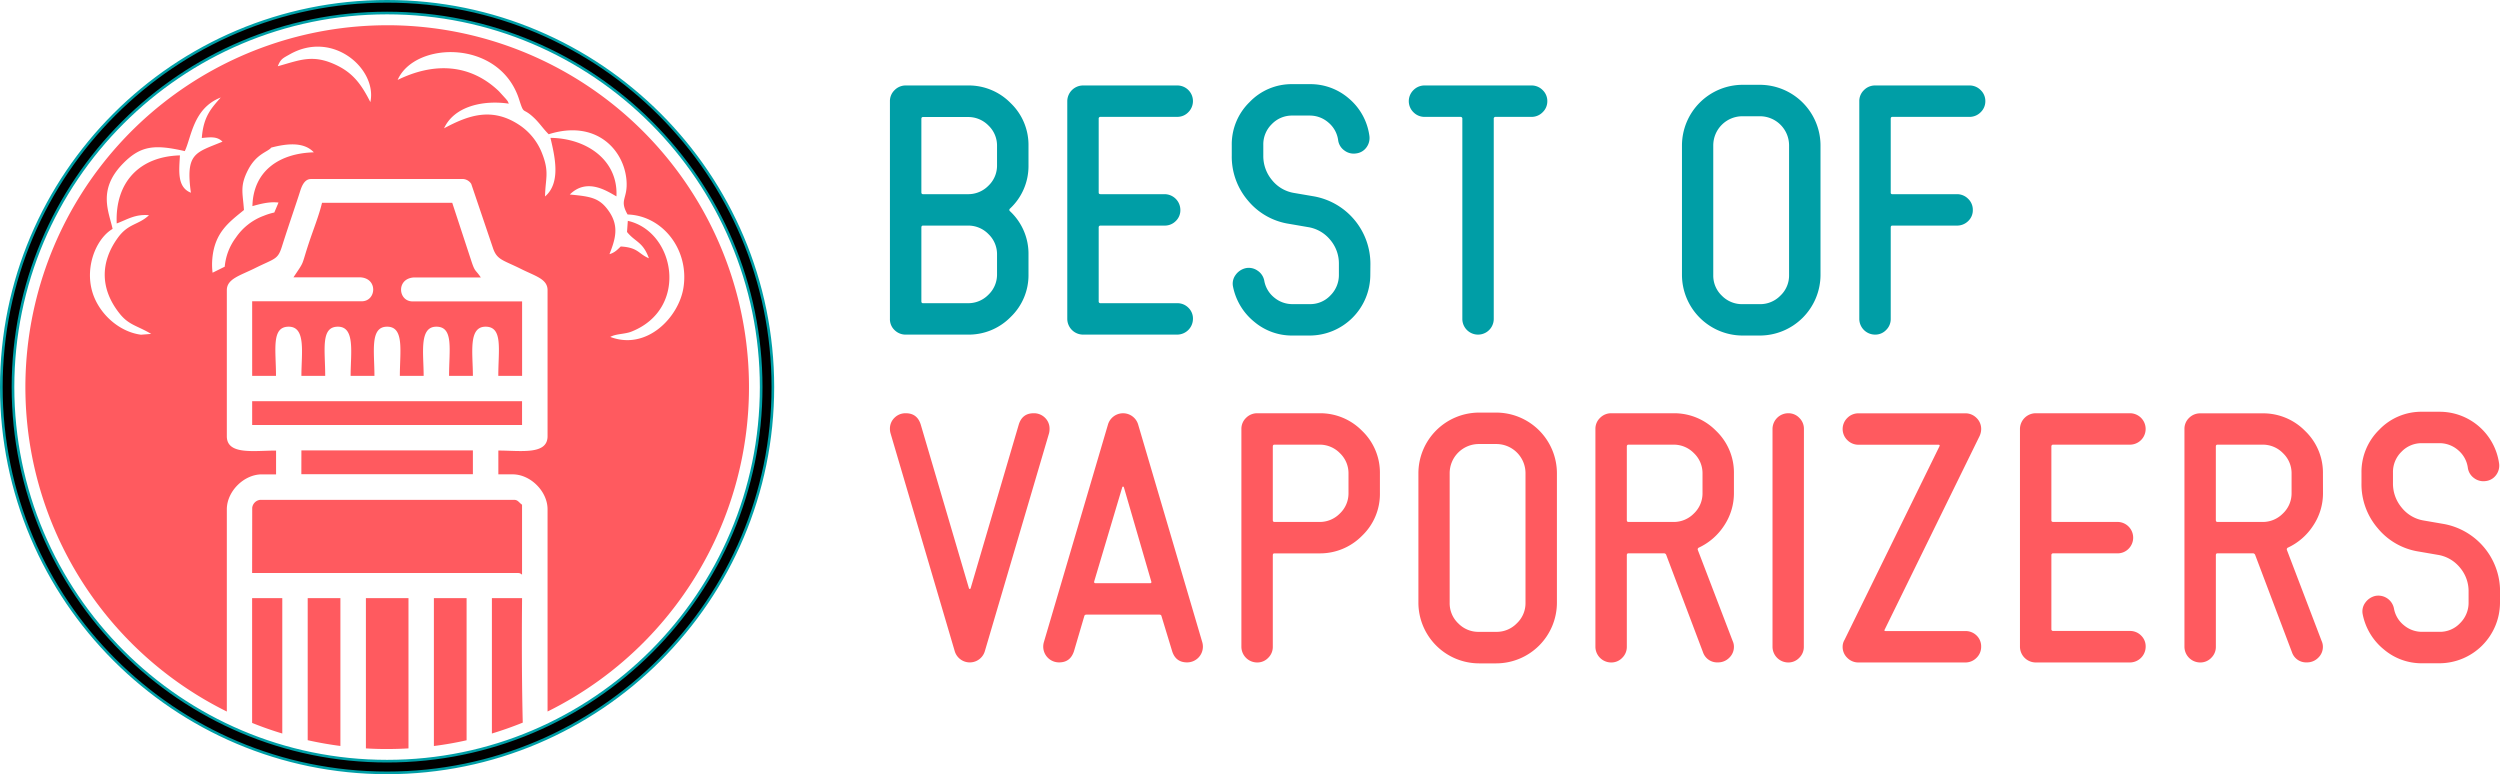
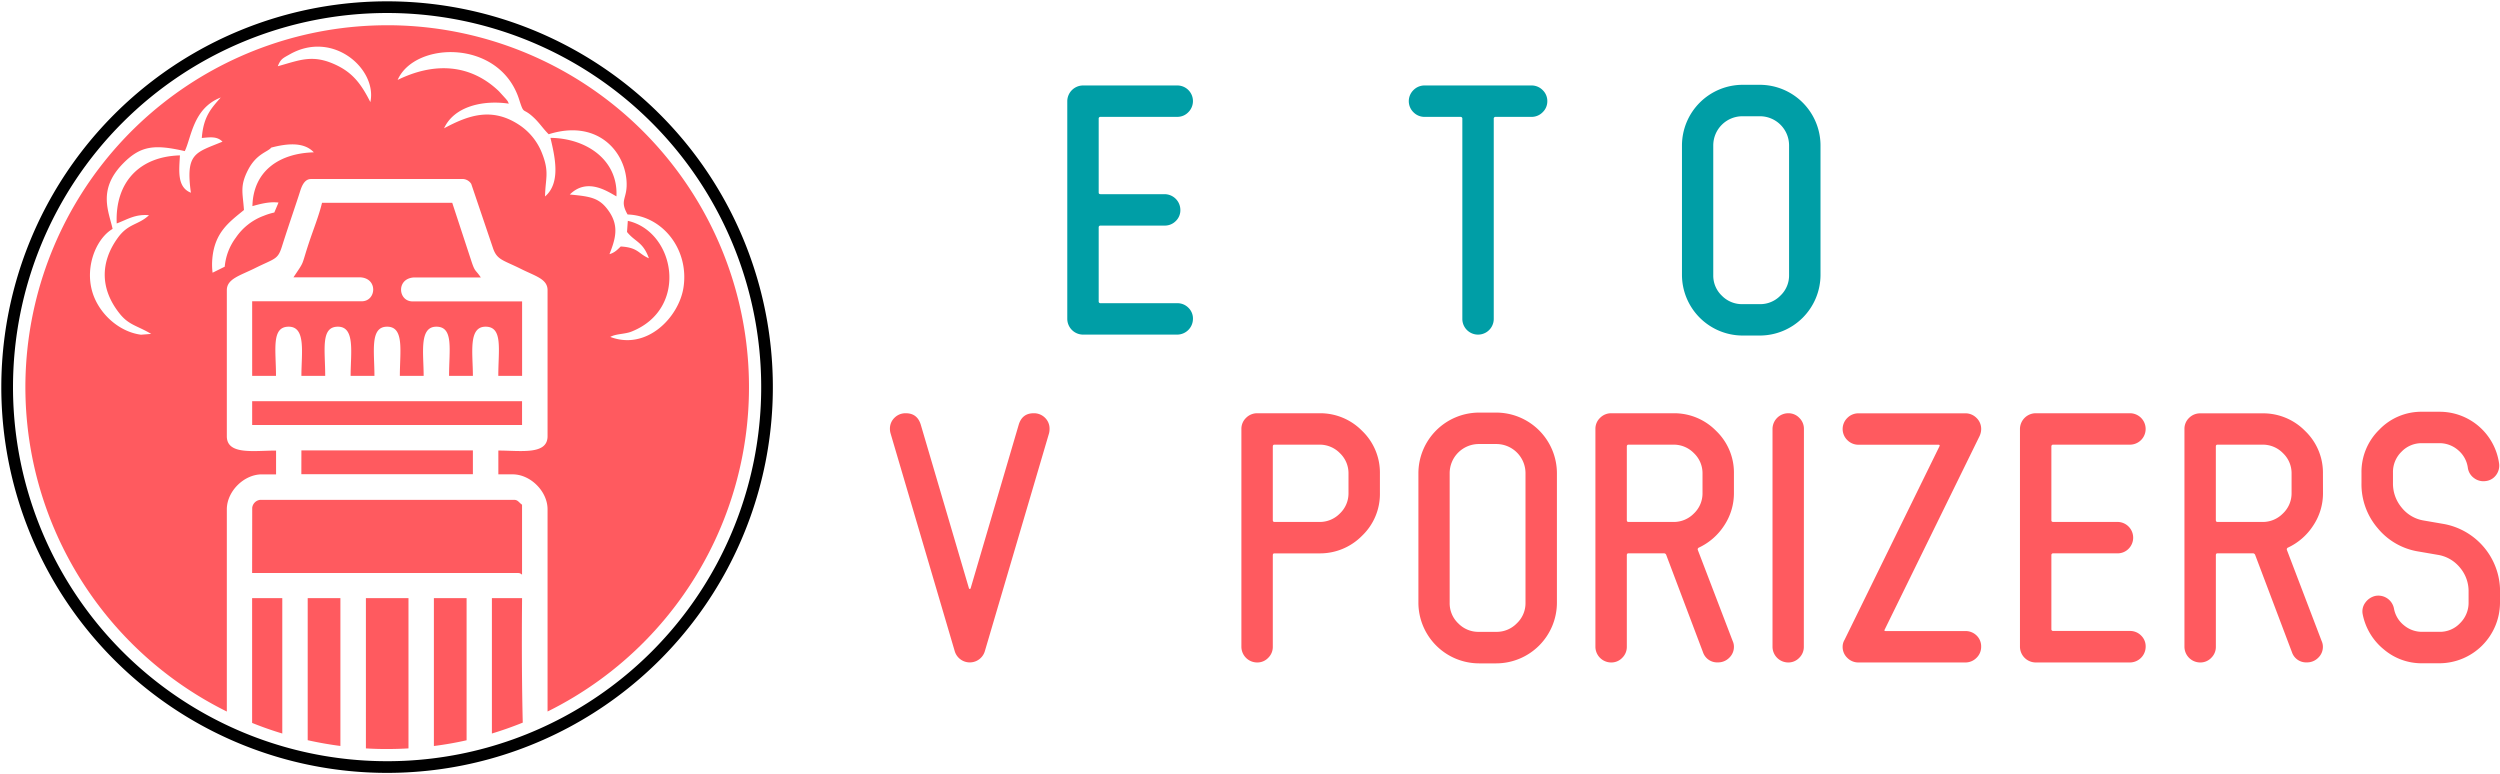
<svg xmlns="http://www.w3.org/2000/svg" id="Layer_1" data-name="Layer 1" viewBox="0 0 1028.2 318.41">
  <defs>
    <style>.cls-1{fill:#009ea6;}.cls-2,.cls-3{fill:#ff5a5f;}.cls-3,.cls-4{fill-rule:evenodd;}</style>
  </defs>
-   <path class="cls-1" d="M423,112.8a23.83,23.83,0,0,1-7.32,17.56,24.11,24.11,0,0,1-17.61,7.26H372.61a6.43,6.43,0,0,1-4.68-1.85,6.14,6.14,0,0,1-1.92-4.62V41.62a6.23,6.23,0,0,1,1.92-4.56,6.37,6.37,0,0,1,4.68-1.91h25.45a24.11,24.11,0,0,1,17.61,7.26A23.84,23.84,0,0,1,423,60V68a23.9,23.9,0,0,1-7.65,17.83.66.66,0,0,0,0,1A23.91,23.91,0,0,1,423,104.74ZM410.06,68v-8a11.37,11.37,0,0,0-3.52-8.37,11.59,11.59,0,0,0-8.45-3.5H379.6c-.44,0-.66.27-.66.79V79.07c0,.52.22.79.66.79h18.49a11.59,11.59,0,0,0,8.45-3.5A11.37,11.37,0,0,0,410.06,68Zm0,44.79V104.7a11.44,11.44,0,0,0-3.52-8.41,11.56,11.56,0,0,0-8.45-3.51H379.6c-.44,0-.66.27-.66.8V123.9c0,.53.22.8.66.8h18.49a11.56,11.56,0,0,0,8.45-3.51A11.44,11.44,0,0,0,410.06,112.78Z" />
  <path class="cls-1" d="M490.64,131.16a6.52,6.52,0,0,1-6.46,6.46H445.41a6.52,6.52,0,0,1-6.46-6.46V41.61a6.52,6.52,0,0,1,6.46-6.46h38.77a6.43,6.43,0,0,1,4.55,11,6.18,6.18,0,0,1-4.55,1.91H452.66a.7.7,0,0,0-.79.79V79.2c0,.44.26.66.79.66H479a6.52,6.52,0,0,1,6.46,6.46,6.13,6.13,0,0,1-1.91,4.61A6.3,6.3,0,0,1,479,92.78H452.66a.7.7,0,0,0-.79.79v30.34a.7.7,0,0,0,.79.79h31.52a6.31,6.31,0,0,1,4.55,1.84A6.15,6.15,0,0,1,490.64,131.16Z" />
-   <path class="cls-1" d="M563.58,113a25,25,0,0,1-24.93,25h-7.12a24,24,0,0,1-15.7-5.67,24.85,24.85,0,0,1-8.7-14.38,6,6,0,0,1,1-4.81,7,7,0,0,1,4.17-2.84,6.25,6.25,0,0,1,4.89,1,6.34,6.34,0,0,1,2.78,4.16,11.42,11.42,0,0,0,4.1,6.92,11.61,11.61,0,0,0,7.54,2.7h7.14a11.36,11.36,0,0,0,8.41-3.56,11.79,11.79,0,0,0,3.5-8.57v-4.35a15,15,0,0,0-3.6-10,14.77,14.77,0,0,0-9.19-5.21l-7.65-1.32a27.32,27.32,0,0,1-17-9.63A27.77,27.77,0,0,1,506.6,64V59.68A24.21,24.21,0,0,1,513.92,42a23.88,23.88,0,0,1,17.61-7.39h7.12a24.11,24.11,0,0,1,16.16,5.93,24.37,24.37,0,0,1,8.37,15.17,6.5,6.5,0,0,1-1.12,4.82,6.08,6.08,0,0,1-4.3,2.57,6.33,6.33,0,0,1-4.83-1.2,6.17,6.17,0,0,1-2.58-4.26,11.42,11.42,0,0,0-4-7.24,11.6,11.6,0,0,0-7.73-2.87h-7.15a11.47,11.47,0,0,0-8.4,3.52,11.63,11.63,0,0,0-3.5,8.55V64a15.41,15.41,0,0,0,3.59,10.08,14.66,14.66,0,0,0,9.19,5.3L540,80.69a28.21,28.21,0,0,1,23.62,27.94Z" />
  <path class="cls-1" d="M636.38,41.61a6.19,6.19,0,0,1-1.92,4.55,6.33,6.33,0,0,1-4.68,1.91H615.14a.7.7,0,0,0-.79.79v82.3a6.46,6.46,0,0,1-12.92,0V48.86a.71.71,0,0,0-.8-.79H586a6.36,6.36,0,0,1-4.68-1.91,6.37,6.37,0,0,1,0-9.1A6.4,6.4,0,0,1,586,35.15h43.79a6.37,6.37,0,0,1,4.68,1.91A6.21,6.21,0,0,1,636.38,41.61Z" />
  <path class="cls-1" d="M748.74,113.12A25,25,0,0,1,723.81,138h-7.12a25,25,0,0,1-24.93-24.9V59.78a25,25,0,0,1,24.93-24.9h7.12a25,25,0,0,1,24.93,24.9Zm-12.93.1V59.81a12,12,0,0,0-12-12h-7.18a12,12,0,0,0-12,12v53.41a11.37,11.37,0,0,0,3.52,8.38,11.58,11.58,0,0,0,8.45,3.49h7.18a11.58,11.58,0,0,0,8.45-3.49A11.37,11.37,0,0,0,735.81,113.22Z" />
-   <path class="cls-1" d="M816.53,41.61a6.23,6.23,0,0,1-1.92,4.55,6.39,6.39,0,0,1-4.7,1.91H778.28c-.44,0-.66.27-.66.79V79.2a.58.58,0,0,0,.66.66h26.48a6.41,6.41,0,0,1,4.7,1.91,6.19,6.19,0,0,1,1.92,4.55,6.1,6.1,0,0,1-1.92,4.61,6.48,6.48,0,0,1-4.7,1.85H778.28c-.44,0-.66.27-.66.79v37.59a6.24,6.24,0,0,1-1.89,4.55,6.13,6.13,0,0,1-4.51,1.91,6.5,6.5,0,0,1-6.53-6.46V41.61a6.21,6.21,0,0,1,1.92-4.55,6.37,6.37,0,0,1,4.68-1.91h38.64a6.37,6.37,0,0,1,4.68,1.91A6.21,6.21,0,0,1,816.53,41.61Z" />
  <path class="cls-2" d="M431.43,178.27l-26.38,89.54a6.46,6.46,0,0,1-12.39,0l-26.38-89.54a6.63,6.63,0,0,1-.27-1.85,6.16,6.16,0,0,1,1.9-4.62,6.37,6.37,0,0,1,4.63-1.84q4.69,0,6.14,4.65L398.52,242q0,.12.33.24c.22-.08.34-.16.34-.24L419,174.61q1.44-4.65,6.13-4.65a6.39,6.39,0,0,1,4.64,1.84,6.19,6.19,0,0,1,1.89,4.62A7,7,0,0,1,431.43,178.27Z" />
-   <path class="cls-2" d="M494.47,264.12a6.56,6.56,0,0,1,.26,1.85,6.49,6.49,0,0,1-6.52,6.46q-4.69,0-6.14-4.65l-4.36-14.34c-.08-.44-.39-.66-.92-.66H446.88c-.53,0-.84.21-.93.62l-4.23,14.38c-1,3.1-3,4.65-6.14,4.65a6.49,6.49,0,0,1-6.52-6.46,6.56,6.56,0,0,1,.26-1.85l26.38-89.55a6.47,6.47,0,0,1,12.39,0Zm-21-25.05L462.23,200.4q0-.24-.33-.24c-.23,0-.34.08-.34.24L450.06,239c-.18.57,0,.86.53.86H473C473.48,239.86,473.66,239.59,473.48,239.07Z" />
  <path class="cls-2" d="M567.53,202.8a23.75,23.75,0,0,1-7.34,17.54,24.23,24.23,0,0,1-17.66,7.25H524.15c-.44,0-.67.26-.67.79V266a6.24,6.24,0,0,1-1.89,4.55,6.13,6.13,0,0,1-4.5,1.91,6.49,6.49,0,0,1-6.53-6.46V176.42a6.22,6.22,0,0,1,1.91-4.55,6.4,6.4,0,0,1,4.68-1.91h25.46a24.14,24.14,0,0,1,17.61,7.25,23.82,23.82,0,0,1,7.31,17.54Zm-12.92,0v-8.05a11.38,11.38,0,0,0-3.53-8.37,11.56,11.56,0,0,0-8.44-3.5H524.15c-.44,0-.67.26-.67.79v30.2c0,.53.23.8.67.8h18.49a11.56,11.56,0,0,0,8.44-3.5A11.38,11.38,0,0,0,554.61,202.8Z" />
  <path class="cls-2" d="M640.33,247.93a25,25,0,0,1-24.92,24.9h-7.12a25,25,0,0,1-24.93-24.9V194.59a25,25,0,0,1,24.93-24.9h7.12a25,25,0,0,1,24.92,24.9Zm-12.92.1V194.62a12,12,0,0,0-12-12h-7.19a12,12,0,0,0-12,12V248a11.38,11.38,0,0,0,3.53,8.38,11.55,11.55,0,0,0,8.44,3.49h7.19a11.55,11.55,0,0,0,8.44-3.49A11.38,11.38,0,0,0,627.41,248Z" />
  <path class="cls-2" d="M713.13,202.8a24,24,0,0,1-4,13.32,25,25,0,0,1-10.42,9.1.77.77,0,0,0-.4,1.05L712.6,263.6a5.66,5.66,0,0,1,.53,2.37,6.19,6.19,0,0,1-1.92,4.55,6.43,6.43,0,0,1-4.71,1.91,6.15,6.15,0,0,1-6.1-4.19l-15.11-40a1,1,0,0,0-1.07-.67H669.75c-.45,0-.67.26-.67.79V266a6.24,6.24,0,0,1-1.89,4.55,6.13,6.13,0,0,1-4.5,1.91,6.49,6.49,0,0,1-6.53-6.46V176.42a6.18,6.18,0,0,1,1.91-4.55,6.38,6.38,0,0,1,4.68-1.91h25.46a24.13,24.13,0,0,1,17.6,7.25,23.79,23.79,0,0,1,7.32,17.54Zm-12.92,0v-8.05a11.38,11.38,0,0,0-3.53-8.37,11.56,11.56,0,0,0-8.44-3.5H669.75c-.45,0-.67.26-.67.79v30.2c0,.53.22.8.67.8h18.49a11.56,11.56,0,0,0,8.44-3.5A11.38,11.38,0,0,0,700.21,202.8Z" />
  <path class="cls-2" d="M741.88,266a6.24,6.24,0,0,1-1.89,4.55,6.14,6.14,0,0,1-4.5,1.91A6.49,6.49,0,0,1,729,266V176.42a6.49,6.49,0,0,1,6.53-6.46,6.14,6.14,0,0,1,4.5,1.91,6.24,6.24,0,0,1,1.89,4.55Z" />
  <path class="cls-2" d="M814.81,266a6.22,6.22,0,0,1-1.91,4.55,6.37,6.37,0,0,1-4.68,1.91H764.43a6.37,6.37,0,0,1-4.68-1.9,6.17,6.17,0,0,1-1.91-4.52,5.51,5.51,0,0,1,.78-2.88l39-79.53c.26-.48.13-.72-.4-.72H764.45a6.4,6.4,0,0,1-4.69-1.91,6.36,6.36,0,0,1,0-9.1,6.38,6.38,0,0,1,4.68-1.91h43.79a6.37,6.37,0,0,1,4.68,1.91,6.22,6.22,0,0,1,1.91,4.55,7,7,0,0,1-.66,2.9l-39,79.53q-.4.66.39.66h32.71a6.47,6.47,0,0,1,4.68,1.84A6.19,6.19,0,0,1,814.81,266Z" />
  <path class="cls-2" d="M882.47,266a6.52,6.52,0,0,1-6.46,6.46H837.23a6.52,6.52,0,0,1-6.46-6.46V176.42a6.52,6.52,0,0,1,6.46-6.46H876a6.46,6.46,0,0,1,0,12.92H844.49a.7.7,0,0,0-.8.79V214c0,.44.27.66.8.66h26.37a6.47,6.47,0,0,1,4.55,11.07,6.28,6.28,0,0,1-4.55,1.85H844.49a.7.7,0,0,0-.8.79v30.34a.71.71,0,0,0,.8.79H876a6.35,6.35,0,0,1,4.55,1.84A6.19,6.19,0,0,1,882.47,266Z" />
  <path class="cls-2" d="M955.4,202.8a23.9,23.9,0,0,1-4,13.32,24.88,24.88,0,0,1-10.41,9.1.77.77,0,0,0-.4,1.05l14.24,37.33a5.82,5.82,0,0,1,.53,2.37,6.19,6.19,0,0,1-1.92,4.55,6.43,6.43,0,0,1-4.71,1.91,6.15,6.15,0,0,1-6.1-4.19l-15.12-40a1,1,0,0,0-1.06-.67H912c-.44,0-.66.26-.66.79V266a6.24,6.24,0,0,1-1.89,4.55,6.15,6.15,0,0,1-4.51,1.91,6.49,6.49,0,0,1-6.52-6.46V176.42a6.18,6.18,0,0,1,1.91-4.55A6.37,6.37,0,0,1,905,170h25.45a24.14,24.14,0,0,1,17.61,7.25,23.79,23.79,0,0,1,7.32,17.54Zm-12.92,0v-8.05a11.38,11.38,0,0,0-3.53-8.37,11.56,11.56,0,0,0-8.44-3.5H912c-.45,0-.67.26-.67.79v30.2c0,.53.22.8.67.8h18.49a11.56,11.56,0,0,0,8.44-3.5A11.38,11.38,0,0,0,942.48,202.8Z" />
  <path class="cls-2" d="M1028.2,247.79a25,25,0,0,1-24.93,25h-7.12a23.92,23.92,0,0,1-15.69-5.67,24.82,24.82,0,0,1-8.71-14.38,6,6,0,0,1,1-4.81,7,7,0,0,1,4.16-2.84,6.55,6.55,0,0,1,7.67,5.14,11.38,11.38,0,0,0,4.11,6.93,11.57,11.57,0,0,0,7.54,2.7h7.14a11.36,11.36,0,0,0,8.4-3.56,11.76,11.76,0,0,0,3.51-8.57v-4.35a15,15,0,0,0-3.6-10,14.79,14.79,0,0,0-9.2-5.21l-7.65-1.32a27.27,27.27,0,0,1-16.94-9.63,27.73,27.73,0,0,1-6.66-18.46v-4.35a24.27,24.27,0,0,1,7.31-17.68,23.91,23.91,0,0,1,17.61-7.38h7.12a24.68,24.68,0,0,1,24.53,21.1,6.42,6.42,0,0,1-1.12,4.81,6.07,6.07,0,0,1-4.3,2.58,6.35,6.35,0,0,1-4.83-1.2,6.24,6.24,0,0,1-2.58-4.26,11.45,11.45,0,0,0-4-7.25,11.66,11.66,0,0,0-7.74-2.86h-7.15a11.43,11.43,0,0,0-8.39,3.52,11.64,11.64,0,0,0-3.51,8.55v4.38a15.37,15.37,0,0,0,3.6,10.07,14.61,14.61,0,0,0,9.19,5.31l7.65,1.32a28.19,28.19,0,0,1,23.61,27.94Z" />
  <path class="cls-3" d="M132.43,83.42H186l7.75,23.6c1.66,5.13,1.67,3.61,4,7.09l-27.48,0c-7.38.39-6.6,9.85-.6,9.85h45.06V154.6h-9.79c0-10.74,2-20.24-5.23-20.24s-5.22,10.95-5.22,20.24h-9.8c0-10.74,2-20.24-5.22-20.24s-5.23,10.95-5.23,20.24h-9.79c0-10.07,1.94-20.24-5.23-20.24S154,144.53,154,154.6h-9.8c0-9.29,2-20.24-5.22-20.24s-5.23,9.5-5.23,20.24h-9.79c0-9.29,2-20.24-5.23-20.24s-5.22,9.5-5.22,20.24h-9.8V123.91h45.06c6,0,6.79-9.46-.6-9.85l-27.48,0c4.88-7.29,3-4.06,6.45-14.45,1.7-5.11,4.12-11.16,5.31-16.24m-28.74,81.63h111v9.8h-111Zm20.25,20.25h70.53v9.79H123.94ZM116.1,301.68q-6.33-1.9-12.41-4.36V246H116.1ZM140,306.8q-6.83-.89-13.45-2.37V246H140Zm28,1q-4.35.25-8.76.26t-8.75-.26V246H168Zm23.9-3.34c-4.42,1-8.9,1.78-13.45,2.36V246h13.45ZM215,297.2q-6.21,2.52-12.69,4.48V246h12.41C214.71,248.32,214.41,273.46,215,297.2ZM159.2,10.38a148.84,148.84,0,0,1,66,282.25V209.46c0-7.35-7-14.37-14.36-14.37h-5.88V185.3c9.06,0,20.24,1.92,20.24-5.88V119.34c0-4.59-4.92-5.73-10.88-8.71-7.42-3.71-9.93-3.67-11.59-8.66l-8.92-26.34a4.33,4.33,0,0,0-3.22-2H127.86c-2.93,0-4,3.71-4.51,5.29-.83,2.63-1.52,4.63-2.43,7.37-1.8,5.38-3.29,9.79-5,15.2s-2.93,4.74-11.31,8.93c-6.1,3-11.32,4.32-11.32,8.93v60.08c0,7.8,11.19,5.88,20.25,5.88v9.79h-5.88c-7.35,0-14.37,7-14.37,14.37v83.17a148.84,148.84,0,0,1,66-282.25ZM76,62.15C63.6,59.34,57.77,59.72,50.2,67.67c-10,10.54-5.45,19.36-3.89,26.47-7.16,4.19-12.2,17.19-7.46,28.36,3.31,7.78,10.87,14.08,19.14,15.16l4.19-.33c-5.76-3.45-9.18-3.56-13-8.39-7.87-9.88-8.16-20.86-.73-31.13,4.34-6,8.45-5.19,12.82-9.3C55.62,88,52.49,90.22,48,91.91c-.71-17.06,9.47-27.56,26-28-.3,6-1.33,13.07,4.51,15.35-2.26-16.44,1.93-16.41,13-21C89.25,56,86.51,56.43,83,56.75c.66-8.94,4-12.3,7.79-16.66C79.44,44.53,78.77,56.35,76,62.15Zm35.55-1.43c-1.49,1.83-6.11,2.47-9.58,9.25-3.37,6.6-2.13,9.25-1.63,16.4-6.1,5-12,9.14-13,19.89a27,27,0,0,0,.09,5.9l5-2.48A23.36,23.36,0,0,1,97,97.74a23.81,23.81,0,0,1,11.5-9,26.41,26.41,0,0,1,4.32-1.34l1.72-4.09c-2.79-.32-5.65,0-10.72,1.47.3-14.33,10.89-21.74,25.25-22.13C125,58.28,118,59,111.51,60.72Zm2.74-33.49c9.07-2.49,14.37-5.1,24.13-.41,6.72,3.23,10.17,7.77,13.9,15.17,2.92-13.46-15.31-29.83-33.23-19.6C116.15,24.05,115.45,24.29,114.25,27.23Zm49.3,5.62c14.49-7.1,29.5-6.91,41.63,4.7l3,3.3c1,1.45-.09-.58,1.06,1.78-10.58-1.56-22.47,1.06-26.65,10.14,9.76-5.21,19.69-9.07,31.35-1.1a24.72,24.72,0,0,1,9,11.5c3.06,7.8,1.29,10.26,1.19,17.63,6.63-5.68,4-16.51,2.22-24.1,14.87.16,27.88,9.16,27.14,24.06-3.53-1.92-12-7.9-19.18-.76,8.54.81,12.19,1.32,16,6.77,4.39,6.24,2.76,11.54.31,17.77,2.32-.71,3.28-1.9,4.65-3.17,7.28.44,7.24,3.06,11.57,4.85-2.48-6.89-5.64-6.62-9-10.82l.33-4.57c19.5,4.38,25.31,36.16,1.46,45.57-2.69,1.06-6.41.85-8.67,2.17,15,5.69,28.25-8.09,30.11-20.36,2.38-15.69-8.7-29.55-23-30-3.56-6.27.16-6.25-.44-14-1-12.69-12.58-25.14-32-19-2.33-2.29-3.67-4.52-6.1-6.81-4.79-4.53-3.9-.75-6.09-7.59C205.46,16,170.57,16.9,163.55,32.85Zm-59.86,176a3.71,3.71,0,0,1,3.27-3.27H211.45c1.57,0,1.92,1.06,3.26,2v28.74c-.79-.45-.7-.66-2-.66H103.69Z" />
  <path class="cls-4" d="M159.2,5.35A153.86,153.86,0,1,1,5.35,159.2,153.85,153.85,0,0,1,159.2,5.35Zm0-4.8A158.66,158.66,0,1,1,.54,159.2,158.65,158.65,0,0,1,159.2.55Z" />
-   <path class="cls-1" d="M159.2,318.41C71.42,318.41,0,247,0,159.2S71.42,0,159.2,0,318.41,71.42,318.41,159.2,247,318.41,159.2,318.41Zm0-317.32C72,1.09,1.09,72,1.09,159.2S72,317.32,159.2,317.32,317.32,246.39,317.32,159.2,246.39,1.09,159.2,1.09Zm0,312.51C74.07,313.6,4.8,244.34,4.8,159.2S74.07,4.81,159.2,4.81,313.6,74.07,313.6,159.2,244.34,313.6,159.2,313.6Zm0-307.7C74.67,5.9,5.89,74.67,5.89,159.2S74.67,312.51,159.2,312.51,312.51,243.74,312.51,159.2,243.74,5.9,159.2,5.9Z" />
</svg>